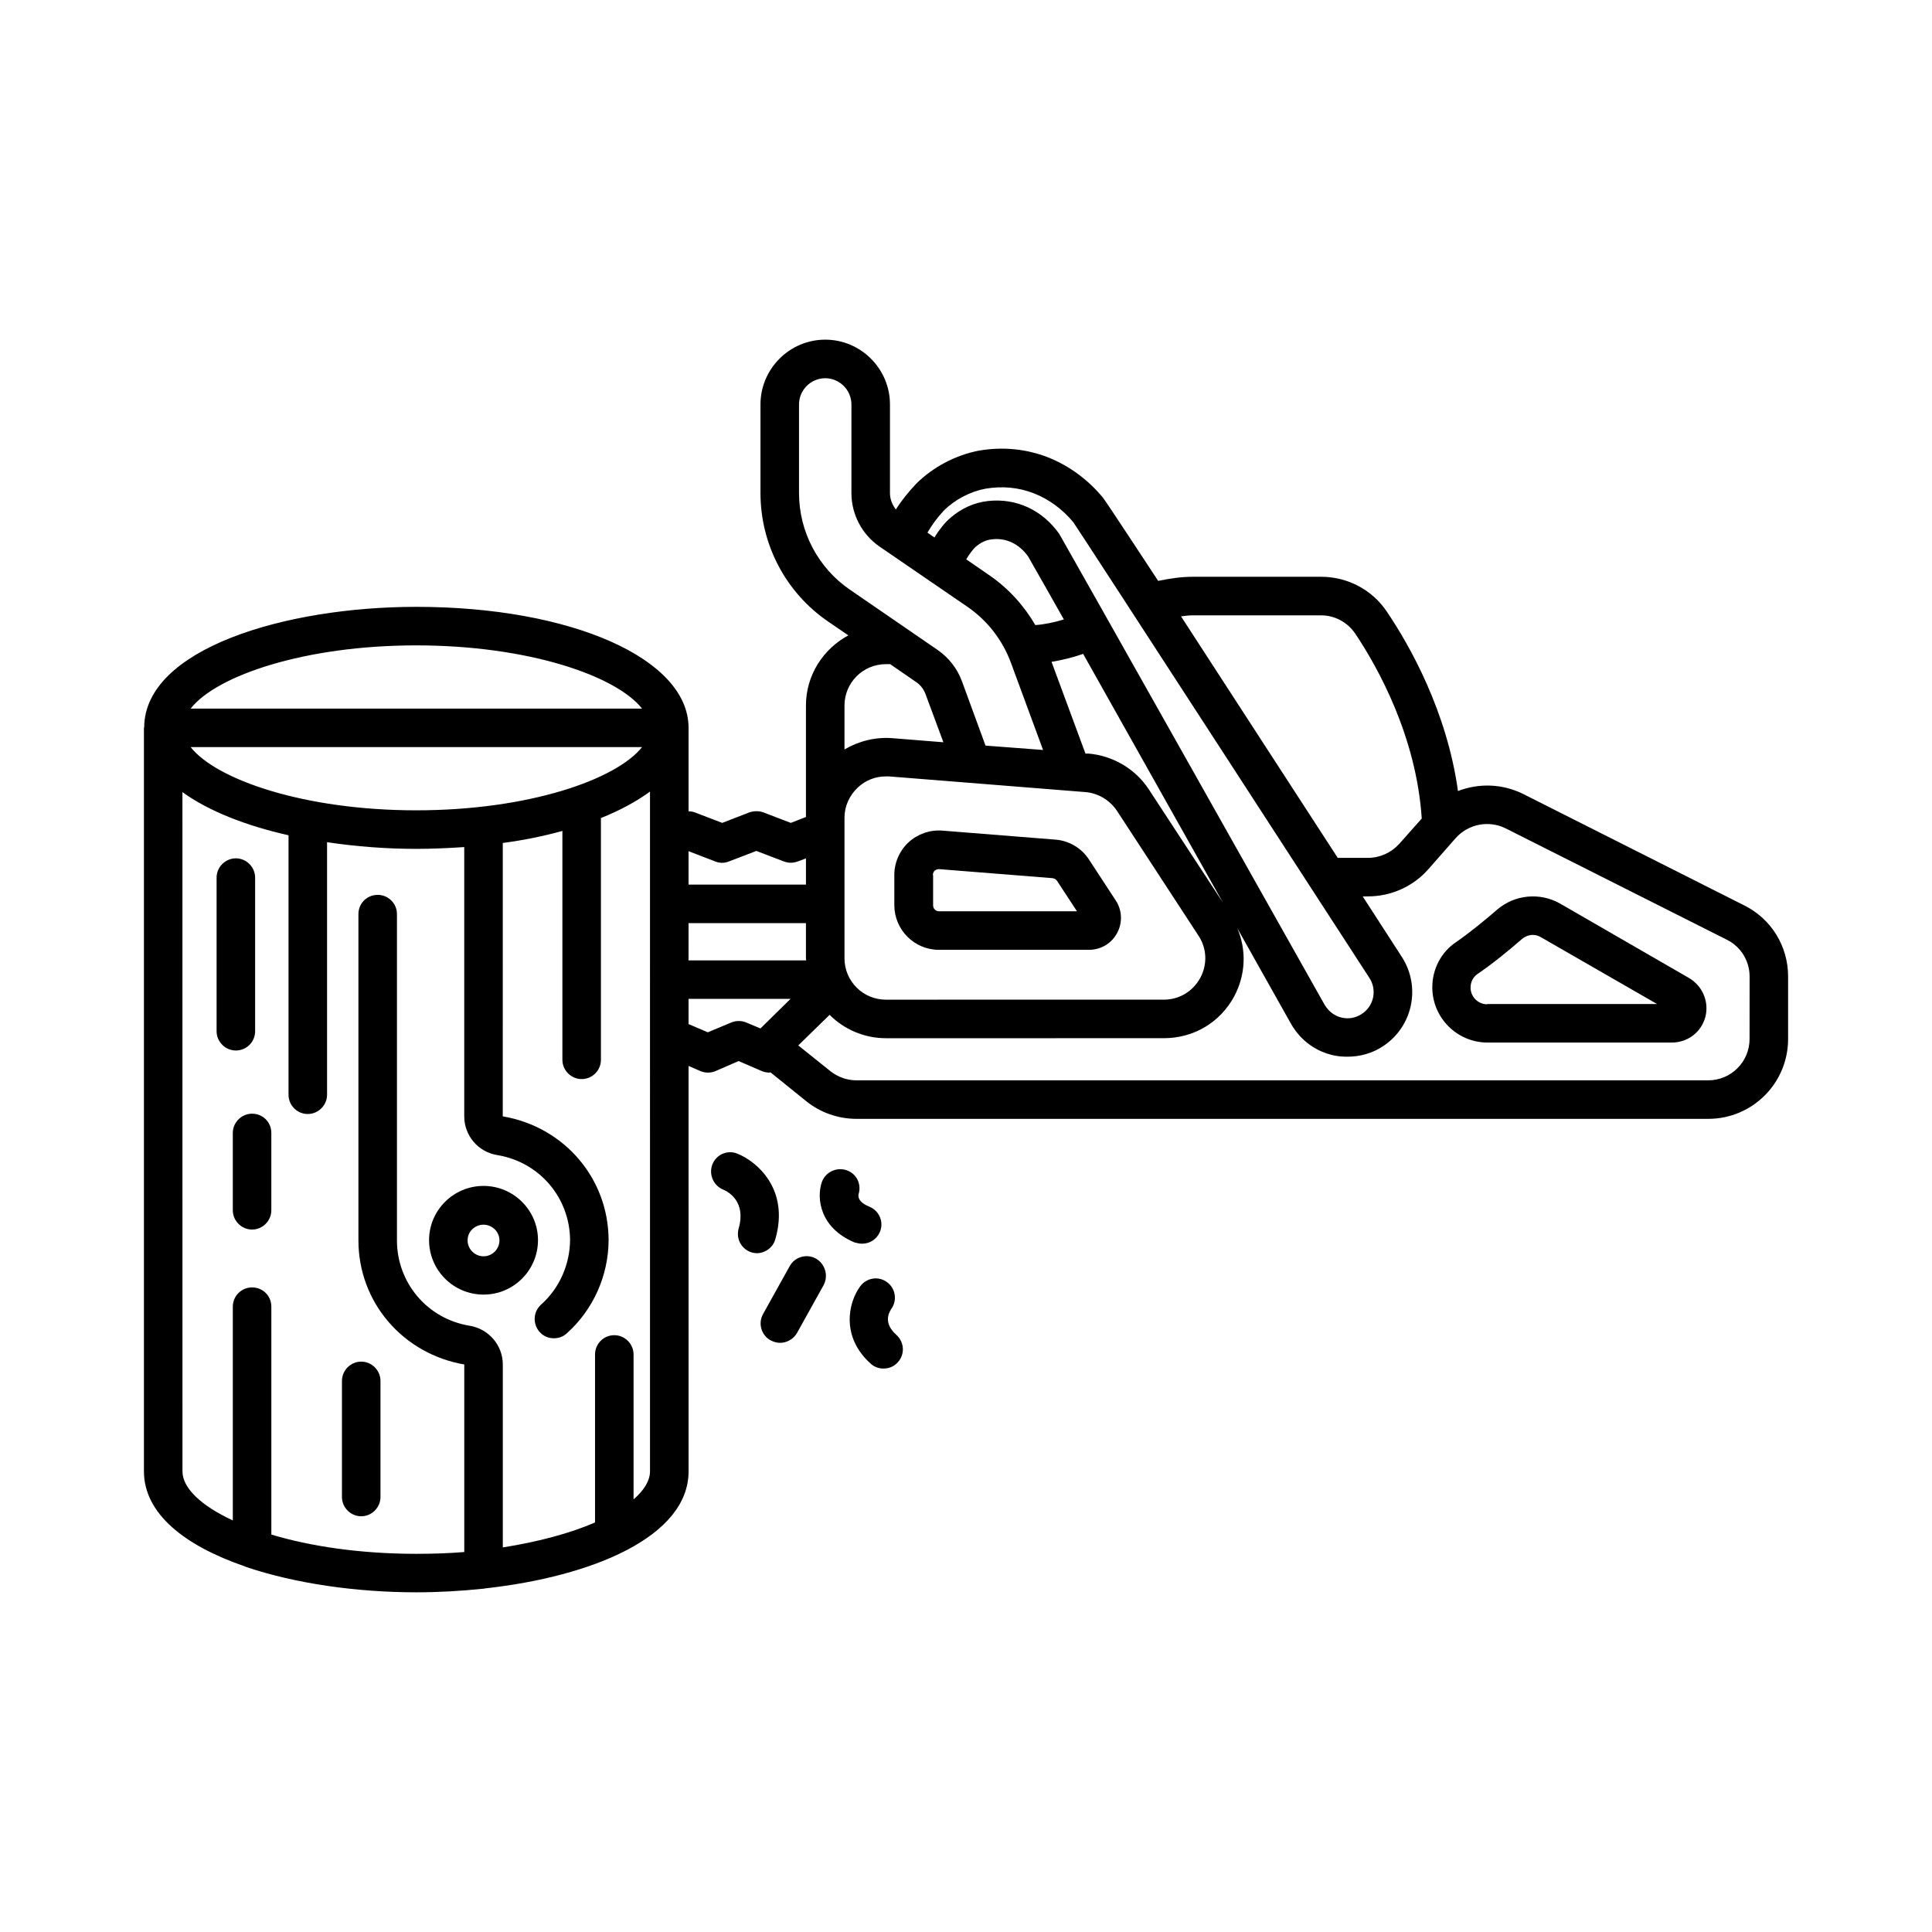
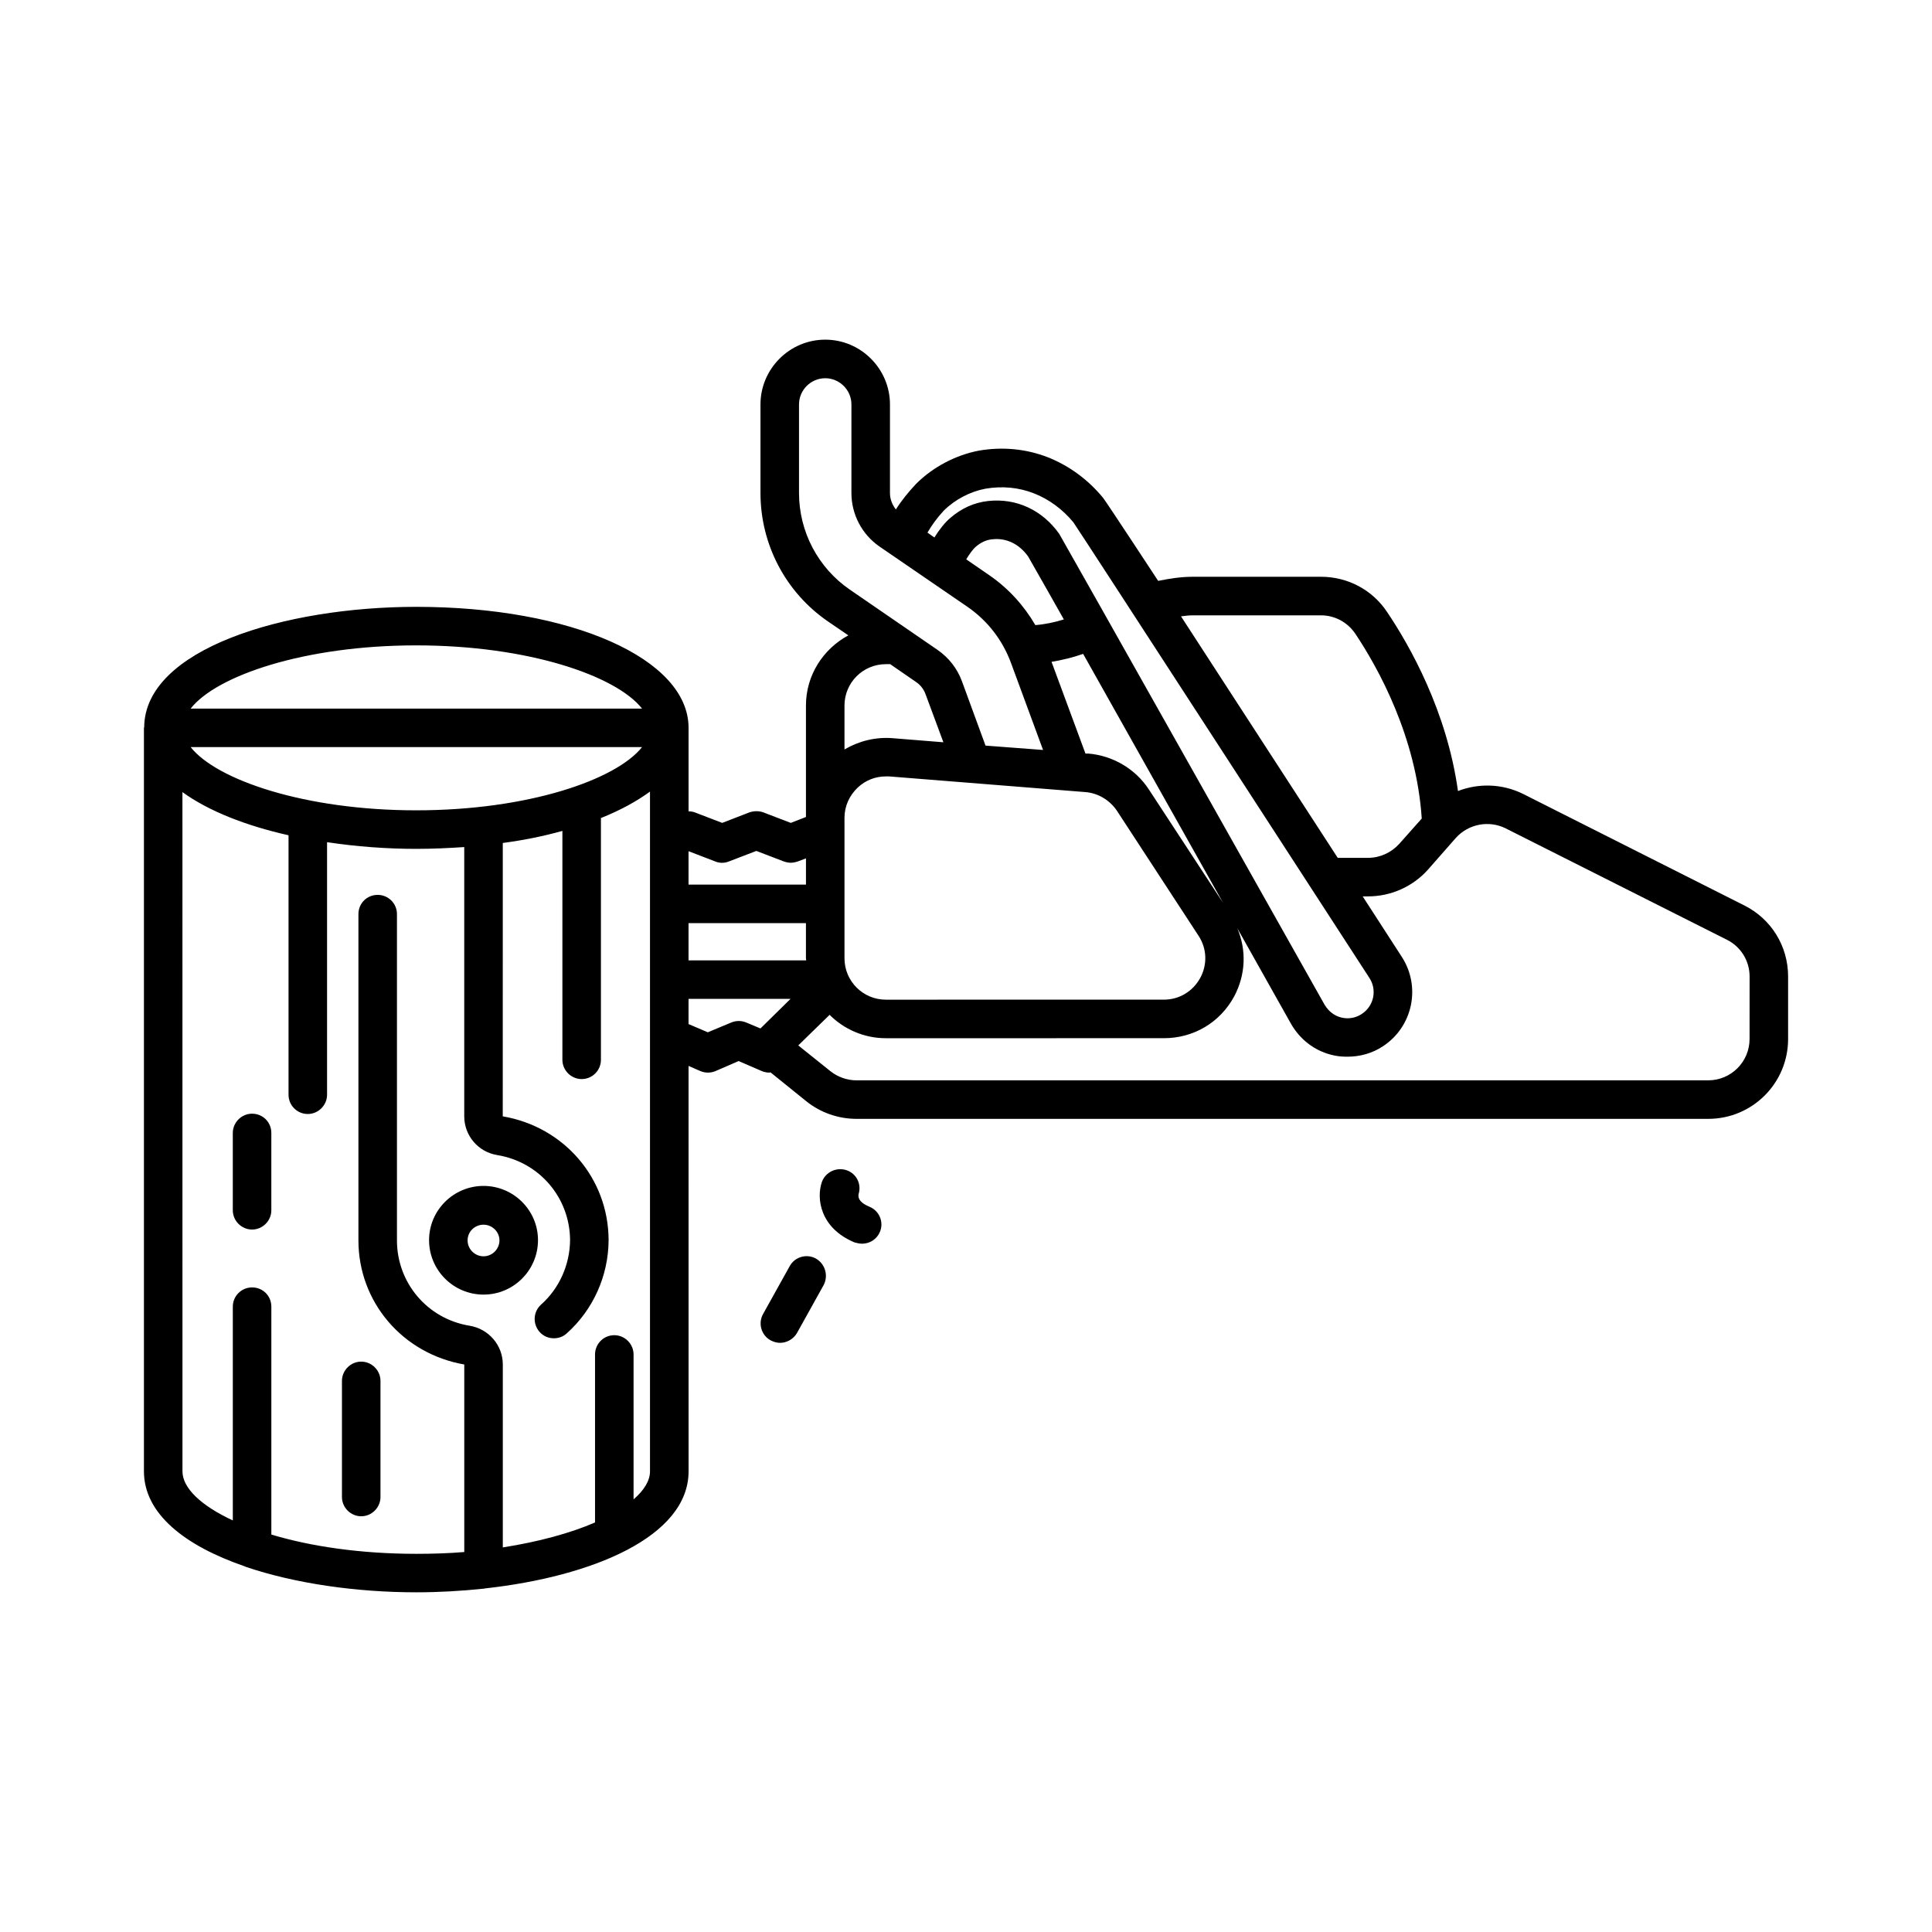
<svg xmlns="http://www.w3.org/2000/svg" fill="#000000" width="800px" height="800px" version="1.1" viewBox="144 144 512 512">
  <g>
-     <path d="m392.78 395.71h39.828c3.133 0 5.992-1.703 7.422-4.426 1.496-2.723 1.363-6.059-0.34-8.645l-7.082-10.824c-1.973-3.062-5.309-5.039-8.918-5.309l-29.957-2.383c-3.269-0.273-6.535 0.887-8.918 3.062-2.383 2.18-3.812 5.379-3.812 8.645v8.035c0 6.531 5.309 11.844 11.777 11.844zm-1.566-19.812c0-0.613 0.34-1.02 0.477-1.156 0.203-0.137 0.543-0.41 1.09-0.41h0.137l29.957 2.383c0.477 0.066 0.953 0.273 1.227 0.68l5.309 8.102h-36.559c-0.887 0-1.566-0.68-1.566-1.566v-8.031z" />
-     <path d="m591.52 403.13-33.973-19.609c-5.379-3.133-12.188-2.449-16.816 1.566-2.996 2.586-7.285 6.129-10.758 8.512-4.016 2.656-6.398 7.148-6.398 12.051 0 8.035 6.535 14.637 14.637 14.637h48.816c4.223 0 7.828-2.723 8.918-6.809 1.02-4.016-0.75-8.234-4.426-10.348zm-53.379 7.016c-2.449 0-4.426-1.973-4.426-4.426 0-1.496 0.68-2.793 1.84-3.609 3.949-2.656 8.578-6.469 11.777-9.258 0.816-0.68 1.84-1.09 2.859-1.09 0.75 0 1.496 0.203 2.18 0.613l30.773 17.703-45.004-0.004z" />
    <path d="m606.22 383.93-58.617-29.547c-5.516-2.723-11.777-2.859-17.227-0.75-2.926-21.105-12.73-38.465-18.789-47.453-3.879-5.856-10.418-9.328-17.496-9.328h-34.043c-3.062 0-6.129 0.477-9.121 1.09 0 0-13.754-20.969-14.637-22.059-3.949-4.766-8.918-8.441-14.57-10.688-5.785-2.246-11.984-2.859-18.312-1.77-6.059 1.156-12.117 4.289-16.613 8.781-2.109 2.246-3.879 4.426-5.379 6.809-0.953-1.227-1.566-2.723-1.566-4.356v-23.488c0-9.395-7.691-17.156-17.156-17.156s-17.16 7.758-17.16 17.156v23.488c0 13.617 6.672 26.348 17.906 34.043l5.379 3.676c-6.672 3.609-11.234 10.555-11.234 18.586v29.547l-4.016 1.566-7.285-2.793c-1.156-0.41-2.449-0.41-3.676 0l-7.215 2.793-7.285-2.793c-0.543-0.203-1.09-0.273-1.633-0.273v-22.125c0-18.312-31.047-32.066-72.168-32.066-34.859 0-71.965 11.164-72.098 31.93 0 0.066-0.066 0.066-0.066 0.137v197.03c0 11.301 10.961 19.742 26.551 25.121 0.137 0.066 0.34 0.137 0.477 0.203 13.07 4.426 29.344 6.738 45.137 6.738 5.922 0 11.914-0.34 17.703-0.953h0.137c0.066 0 0.137 0 0.273-0.066 28.594-3.133 54.059-13.754 54.059-31.047l-0.008-107.43 3.133 1.363c1.293 0.543 2.723 0.543 4.016 0l6.129-2.656 6.129 2.656c0.68 0.273 1.363 0.41 2.043 0.41 0.066 0 0.137-0.066 0.273-0.066l9.531 7.691c3.746 2.996 8.441 4.629 13.277 4.629h225.69c11.711 0 21.172-9.465 21.172-21.172v-16.543c0-8.039-4.426-15.258-11.645-18.867zm-351.92-68.898c29.684 0 52.969 8.035 59.844 16.75h-119.62c6.809-8.715 30.16-16.75 59.773-16.75zm59.848 26.961c-6.875 8.645-30.16 16.75-59.844 16.75-29.617 0-52.969-8.102-59.777-16.75zm2.109 191.93c0 2.449-1.566 5.039-4.356 7.422v-38.398c0-2.793-2.316-5.106-5.106-5.106-2.859 0-5.106 2.316-5.106 5.106v44.527c-6.469 2.793-14.844 5.106-24.441 6.606v-48.477c0-5.106-3.746-9.465-8.852-10.281-11.164-1.84-19.199-11.371-19.199-22.602v-86.465c0-2.859-2.316-5.106-5.106-5.106-2.859 0-5.106 2.246-5.106 5.106v86.465c0 16.273 11.641 30.023 28.051 32.883v49.699c-4.086 0.34-8.305 0.477-12.73 0.477-14.773 0-27.98-1.973-38.398-5.106v-60.391c0-2.859-2.246-5.106-5.106-5.106-2.793 0-5.106 2.246-5.106 5.106v56.645c-8.375-3.879-13.344-8.578-13.344-13.004l-0.008-180.01c6.945 5.039 16.883 8.918 28.117 11.438v68.762c0 2.793 2.246 5.106 5.106 5.106 2.793 0 5.106-2.316 5.106-5.106v-66.926c7.691 1.156 15.727 1.77 23.625 1.77 4.356 0 8.578-0.203 12.73-0.477v71.352c0 5.106 3.676 9.465 8.781 10.281 11.164 1.84 19.199 11.301 19.266 22.535-0.066 6.535-2.859 12.801-7.691 17.09-2.109 1.906-2.246 5.106-0.41 7.215 1.02 1.156 2.383 1.703 3.812 1.703 1.227 0 2.449-0.41 3.402-1.293 7.012-6.262 11.031-15.25 11.098-24.645v-0.066-0.066c-0.066-16.273-11.711-29.957-28.051-32.746l0.008-72.445c5.652-0.75 10.961-1.84 15.797-3.199v60.66c0 2.793 2.316 5.106 5.106 5.106 2.859 0 5.106-2.316 5.106-5.106v-64.066c5.106-2.043 9.465-4.426 13.004-7.012zm143.79-226.85h34.043c3.676 0 7.012 1.84 9.055 4.832 6.059 9.055 16.203 27.301 17.633 49.02l-5.992 6.738c-2.109 2.316-5.106 3.676-8.238 3.676h-8.035l-41.531-63.996c1.023-0.133 2.047-0.27 3.066-0.27zm-65.973-27.711c2.996-2.996 7.082-5.106 11.098-5.856 4.492-0.75 8.781-0.34 12.801 1.227 4.016 1.566 7.625 4.223 10.484 7.691 0.68 0.816 78.43 120.71 78.43 120.71 2.109 3.199 1.227 7.488-2.043 9.602-1.566 1.02-3.402 1.363-5.242 0.953-1.77-0.41-3.336-1.43-4.562-3.402 0 0-69.852-124.11-70.328-124.8-4.492-6.332-11.371-9.531-18.859-8.715-3.676 0.41-7.012 1.906-9.941 4.426-1.566 1.293-3.062 3.269-4.289 5.242l-1.84-1.293c1.164-1.977 2.523-3.883 4.293-5.789zm36.969 37.922 37.039 65.906-19.609-29.957c-3.539-5.445-9.531-8.988-16.066-9.531h-0.75l-8.988-24.305c2.863-0.477 5.652-1.16 8.375-2.113zm-12.664-7.625c-3.062-5.242-7.148-9.734-12.188-13.207l-6.129-4.223c0.887-1.496 1.84-2.723 2.449-3.269 1.43-1.227 2.859-1.906 4.492-2.043 3.676-0.41 7.082 1.227 9.465 4.562 0.273 0.41 9.465 16.68 9.465 16.68-2.445 0.754-4.965 1.297-7.555 1.5zm-62.633-34.992v-23.488c0-3.812 3.133-6.945 6.945-6.945s6.945 3.133 6.945 6.945v23.488c0 5.652 2.793 10.961 7.422 14.16l23.352 16c5.309 3.676 9.258 8.781 11.508 14.844l8.504 23.078-15.25-1.156-6.262-17.09c-1.227-3.336-3.473-6.195-6.398-8.238l-23.285-16c-8.445-5.785-13.48-15.387-13.48-25.598zm12.051 56.305c0-6.059 4.902-10.961 10.961-10.961h1.156l6.809 4.699c1.227 0.816 2.109 1.973 2.586 3.336l4.699 12.664-13.547-1.09c-4.426-0.34-8.852 0.75-12.664 2.996zm0 29.75c0-3.062 1.293-5.922 3.539-8.035 2.043-1.906 4.629-2.926 7.422-2.926h0.887l52.016 4.152c3.336 0.273 6.398 2.109 8.305 4.902l21.648 33.156c2.246 3.402 2.383 7.625 0.477 11.164-1.973 3.609-5.582 5.785-9.668 5.785l-73.664 0.004c-6.059 0-10.961-4.902-10.961-10.961zm-41.328 8.852 7.082 2.723c1.156 0.477 2.449 0.477 3.609 0l7.285-2.793 7.285 2.793c0.613 0.203 1.227 0.34 1.84 0.34 0.613 0 1.227-0.137 1.84-0.34l2.18-0.816v6.945h-31.121zm0 19.062h31.113v9.328c0 0.203 0.066 0.34 0.066 0.543h-31.18zm19.062 27.914-3.746-1.566c-1.293-0.543-2.723-0.543-4.016 0l-6.195 2.586-5.106-2.18v-6.672h27.027zm262.12 2.789c0 6.059-4.902 10.961-10.961 10.961l-225.69 0.004c-2.519 0-4.969-0.887-6.875-2.383l-8.578-6.875 8.305-8.102c3.812 3.812 9.121 6.195 14.91 6.195l73.664-0.004c7.898 0 14.91-4.152 18.656-11.098 3.062-5.785 3.269-12.254 0.816-18.043l14.23 25.328 0.543 0.887c2.519 3.879 6.332 6.535 10.824 7.488 1.227 0.273 2.449 0.34 3.609 0.34 3.269 0 6.535-0.887 9.328-2.723 7.965-5.176 10.211-15.797 5.039-23.762l-10.348-16h1.43c6.059 0 11.848-2.586 15.863-7.082l7.422-8.441c3.336-3.676 8.715-4.699 13.141-2.519l58.688 29.547c3.676 1.84 5.992 5.582 5.992 9.734z" />
    <path d="m272.14 458.28c-7.965 0-14.434 6.469-14.434 14.367 0 7.965 6.469 14.434 14.434 14.434s14.434-6.469 14.434-14.434c0-7.898-6.469-14.367-14.434-14.367zm0 18.652c-2.316 0-4.223-1.906-4.223-4.223 0-2.316 1.906-4.152 4.223-4.152s4.223 1.906 4.223 4.152c-0.004 2.316-1.91 4.223-4.223 4.223z" />
    <path d="m210.8 439.14c-2.793 0-5.106 2.316-5.106 5.106v20.492c0 2.793 2.316 5.106 5.106 5.106 2.793 0 5.106-2.316 5.106-5.106v-20.488c0-2.859-2.246-5.109-5.106-5.109z" />
-     <path d="m211.61 417.29v-40.715c0-2.793-2.316-5.106-5.106-5.106-2.793 0-5.106 2.316-5.106 5.106v40.715c0 2.793 2.316 5.106 5.106 5.106 2.793 0 5.106-2.246 5.106-5.106z" />
    <path d="m234.62 509.95v30.773c0 2.793 2.316 5.106 5.106 5.106 2.793 0 5.106-2.316 5.106-5.106v-30.773c0-2.793-2.316-5.106-5.106-5.106-2.789-0.004-5.106 2.312-5.106 5.106z" />
-     <path d="m349.48 472.37c3.812-13.277-4.969-20.629-10.145-22.672-2.586-1.02-5.516 0.273-6.535 2.859-1.02 2.586 0.203 5.582 2.793 6.672 1.496 0.613 6.195 3.269 4.152 10.348-0.75 2.723 0.75 5.516 3.473 6.332 0.477 0.137 0.953 0.203 1.43 0.203 2.18-0.066 4.219-1.496 4.832-3.742z" />
-     <path d="m380.19 490.89c1.633-2.246 1.156-5.445-1.09-7.082-2.246-1.703-5.445-1.227-7.148 1.09-3.199 4.356-5.106 13.414 2.793 20.492 0.953 0.887 2.18 1.293 3.402 1.293 1.43 0 2.793-0.543 3.812-1.703 1.906-2.109 1.703-5.309-0.41-7.215-3.266-2.926-2.246-5.512-1.359-6.875z" />
    <path d="m372.49 473.59c1.973 0 3.879-1.156 4.699-3.133 1.09-2.586-0.137-5.582-2.793-6.672-2.18-0.887-3.133-2.043-2.859-3.336 0.816-2.656-0.543-5.445-3.199-6.332-2.656-0.887-5.582 0.477-6.535 3.133-1.496 4.356-0.477 12.188 8.645 16 0.75 0.207 1.363 0.34 2.043 0.34z" />
    <path d="m360.24 477.54c-2.449-1.363-5.582-0.477-6.945 1.973l-7.082 12.73c-1.363 2.449-0.477 5.582 1.973 6.945 0.816 0.41 1.633 0.68 2.519 0.68 1.77 0 3.539-0.953 4.492-2.586l7.082-12.73c1.297-2.516 0.41-5.582-2.039-7.012z" />
  </g>
</svg>